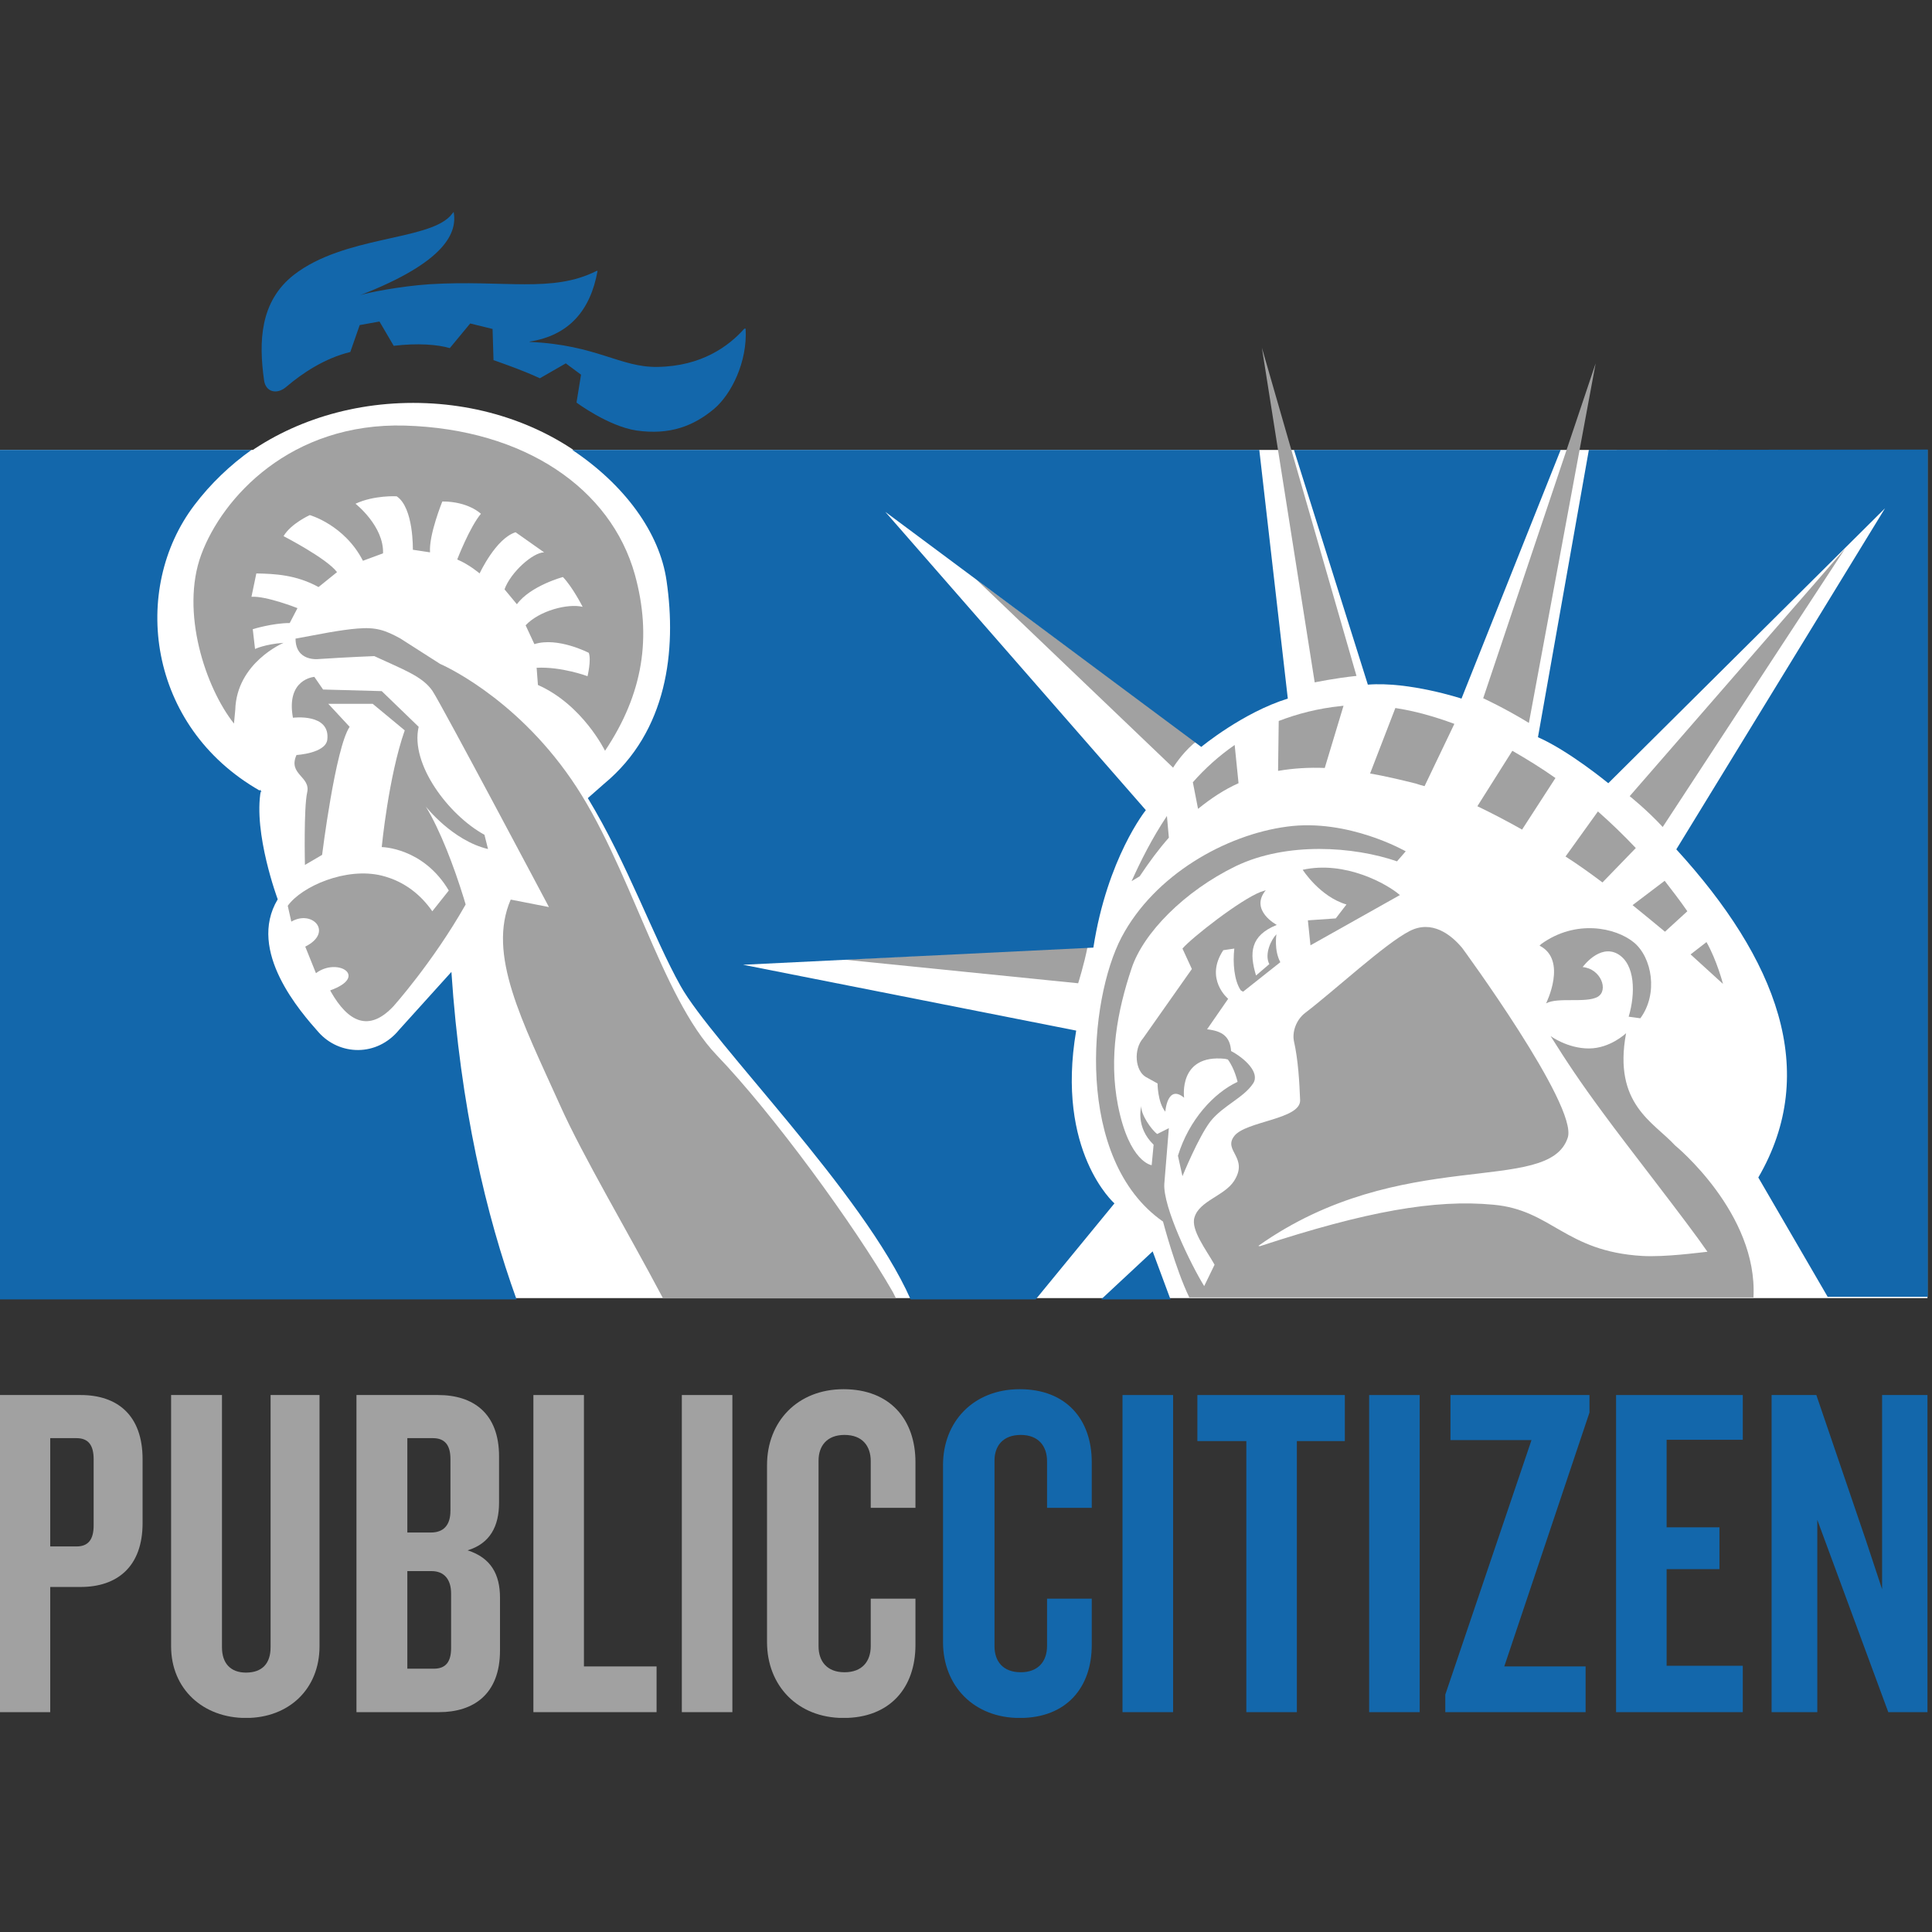
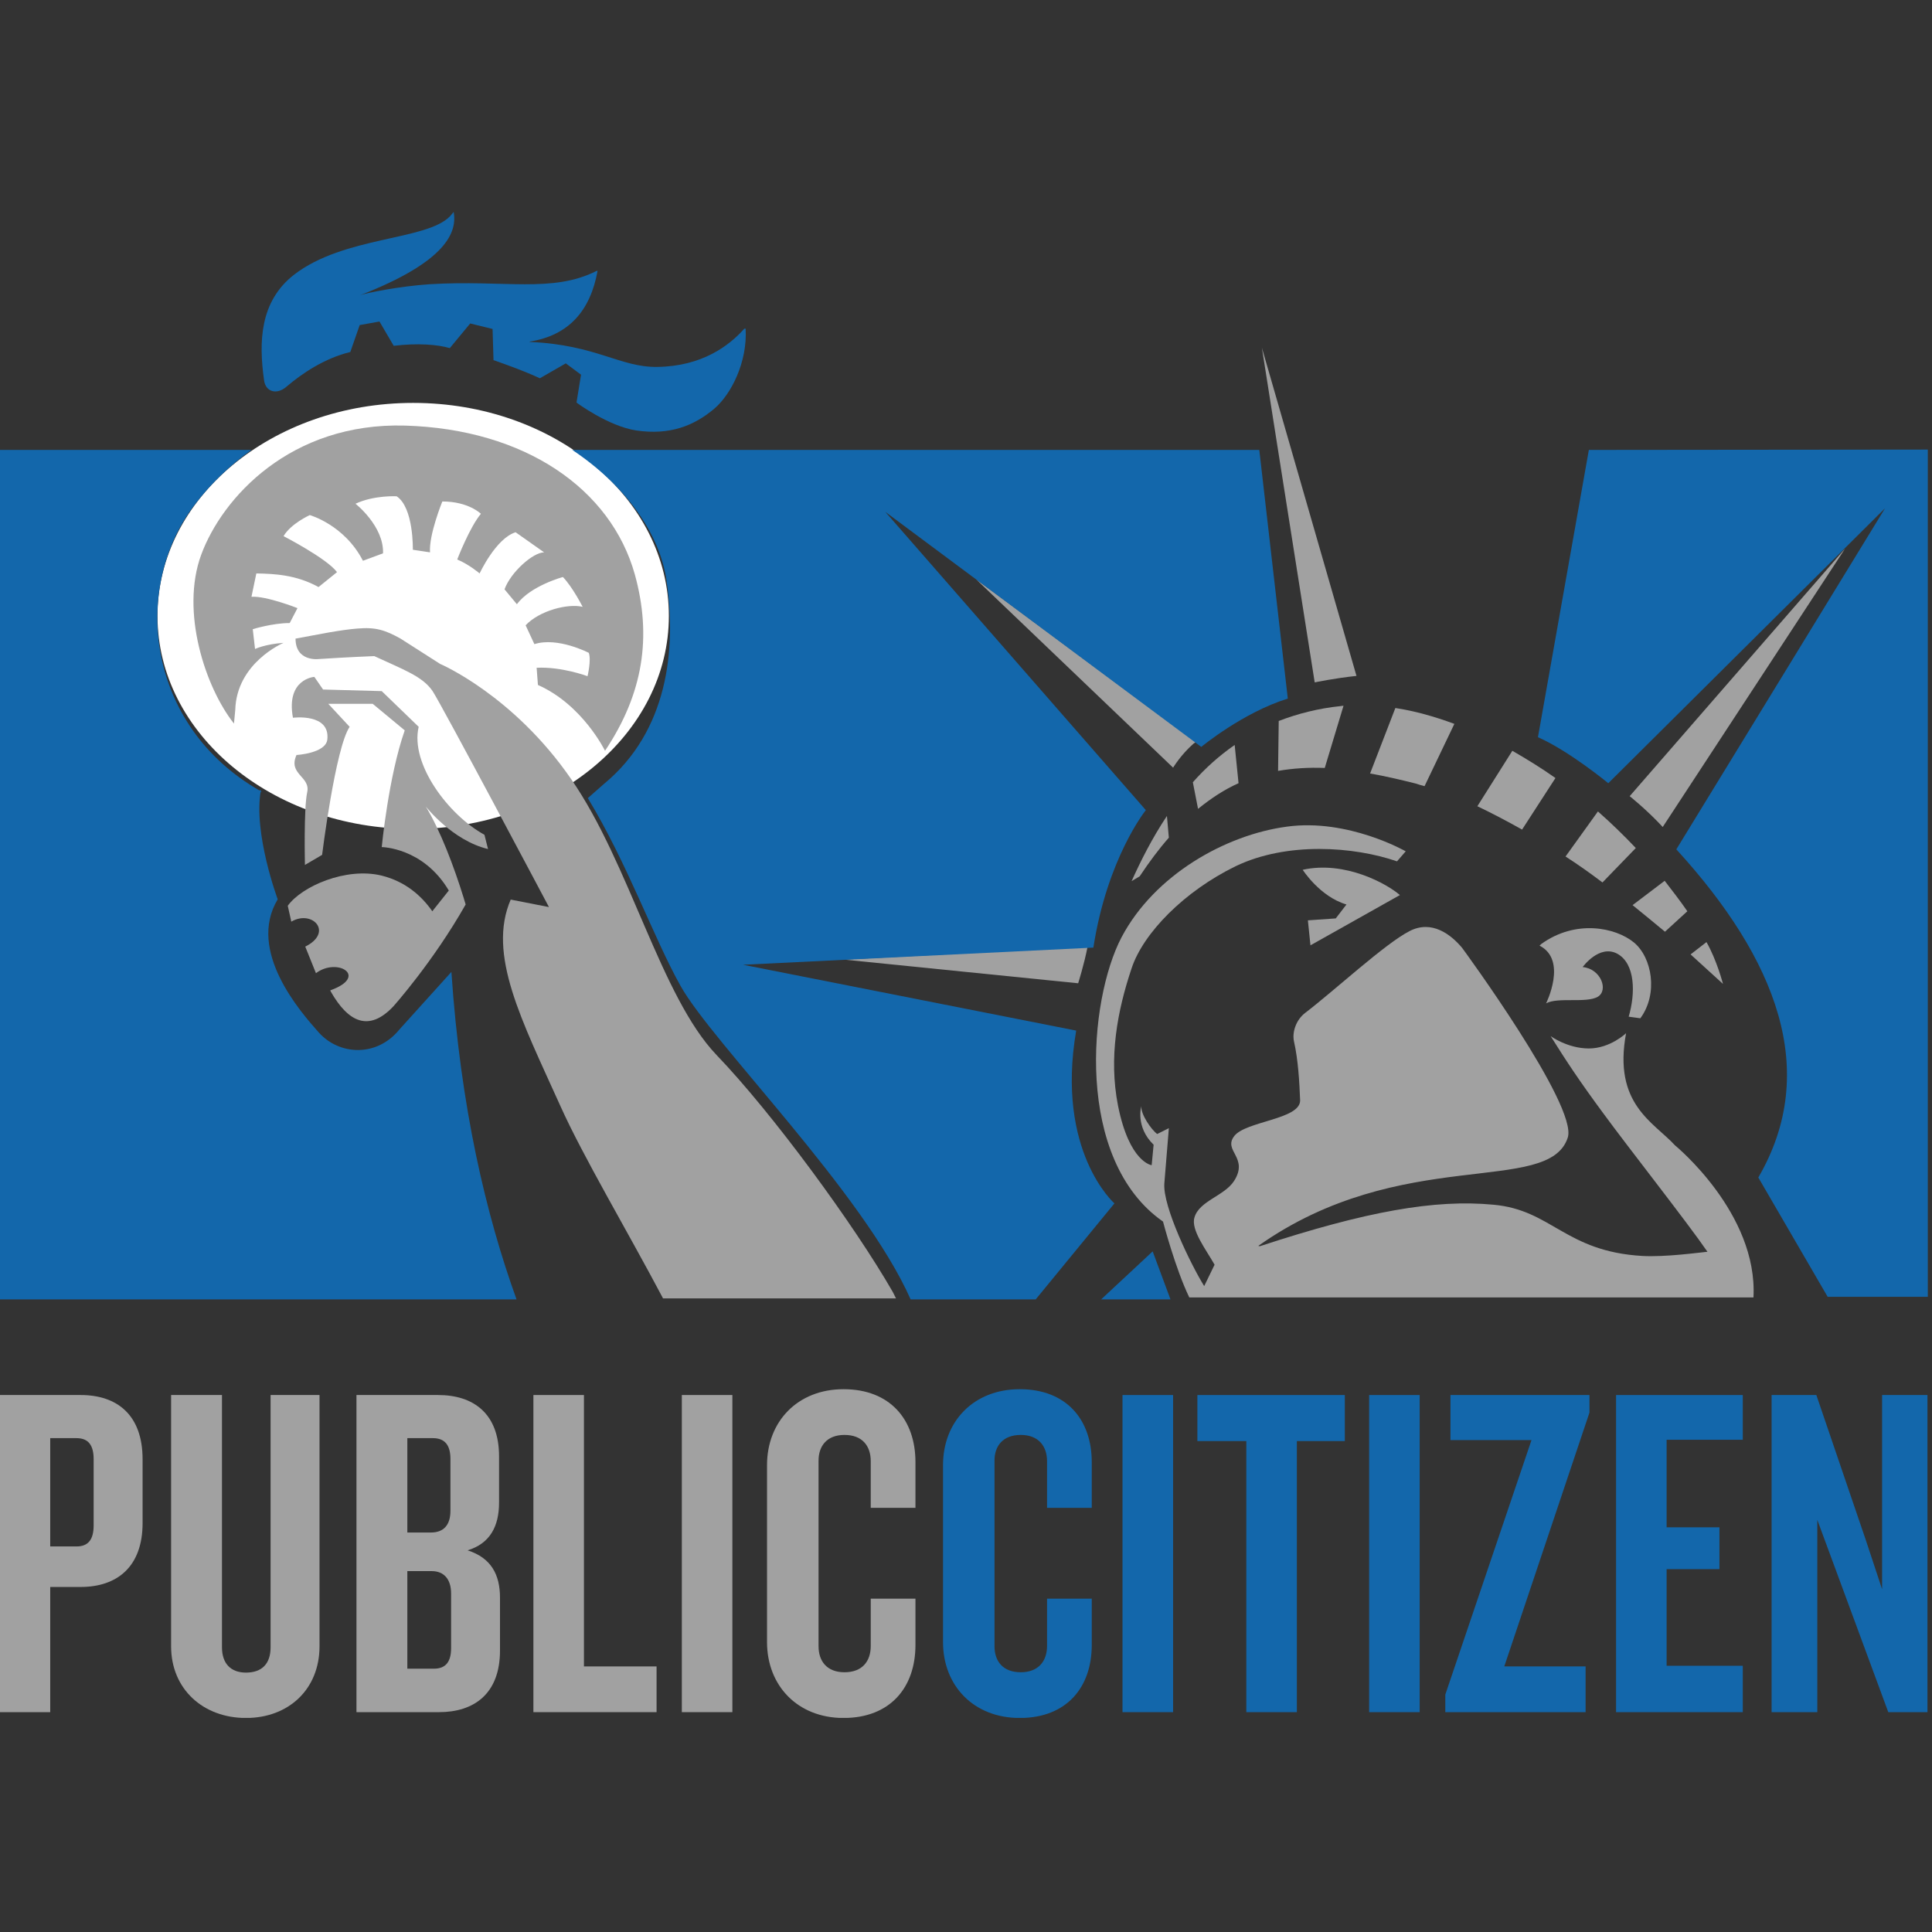
<svg xmlns="http://www.w3.org/2000/svg" viewBox="0 0 240 240" height="240" width="240" xml:space="preserve" id="svg2" version="1.1">
  <rect x="0" y="0" width="240" height="240" fill="#333333" stroke="none" />
  <defs id="defs6">
    <clipPath id="clipPath18" clipPathUnits="userSpaceOnUse">
      <path id="path16" d="M 0,19.955 H 179.896 V 160.296 H 0 Z" />
    </clipPath>
    <clipPath id="clipPath32" clipPathUnits="userSpaceOnUse">
      <path id="path30" d="M 0,19.955 H 179.955 V 160.296 H 0 Z" />
    </clipPath>
    <clipPath id="clipPath120" clipPathUnits="userSpaceOnUse">
      <path id="path118" d="M 0,19.955 H 179.896 V 160.296 H 0 Z" />
    </clipPath>
    <clipPath id="clipPath140" clipPathUnits="userSpaceOnUse">
      <path id="path138" d="M 0,19.955 H 179.955 V 160.296 H 0 Z" />
    </clipPath>
    <clipPath id="clipPath160" clipPathUnits="userSpaceOnUse">
      <path id="path158" d="M 0,19.955 H 179.896 V 160.296 H 0 Z" />
    </clipPath>
    <clipPath id="clipPath172" clipPathUnits="userSpaceOnUse">
      <path id="path170" d="M 0,19.955 H 179.955 V 160.296 H 0 Z" />
    </clipPath>
    <clipPath id="clipPath188" clipPathUnits="userSpaceOnUse">
      <path id="path186" d="M 0,19.955 H 179.896 V 160.296 H 0 Z" />
    </clipPath>
    <clipPath id="clipPath200" clipPathUnits="userSpaceOnUse">
      <path id="path198" d="M 0,19.955 H 179.955 V 160.296 H 0 Z" />
    </clipPath>
    <clipPath id="clipPath212" clipPathUnits="userSpaceOnUse">
      <path id="path210" d="M 0,19.955 H 179.896 V 160.296 H 0 Z" />
    </clipPath>
  </defs>
  <g transform="matrix(1.333,0,0,-1.333,0,240)" id="g10">
    <g id="g12">
      <g clip-path="url(#clipPath18)" id="g14">
        <g transform="translate(14.677,122.647)" id="g20">
          <path id="path22" style="fill:#ffffff;fill-opacity:1;fill-rule:nonzero;stroke:none" d="m 0,0 v 0 c 0,-10.967 10.66,-19.852 23.827,-19.852 13.168,0 23.828,8.885 23.828,19.852 0,10.966 -10.66,19.851 -23.828,19.851 C 10.66,19.851 0,10.966 0,0" />
        </g>
      </g>
    </g>
-     <path id="path24" style="fill:#ffffff;fill-opacity:1;fill-rule:nonzero;stroke:none" d="m 0,59.073 h 179.622 v 79.042 H 0 Z" />
    <g id="g26">
      <g clip-path="url(#clipPath32)" id="g28">
        <g transform="translate(119.105,108.205)" id="g34">
          <path id="path36" style="fill:#a1a1a1;fill-opacity:1;fill-rule:nonzero;stroke:none" d="m 0,0 v 0 c 1.39,0.241 2.87,0.334 4.35,0.273 l 1.75,5.8 C 6.039,6.045 5.951,6.073 5.891,6.045 3.744,5.832 1.785,5.316 0.061,4.652 Z" />
        </g>
        <g transform="translate(148.7,146.183)" id="g38">
-           <path id="path40" style="fill:#a1a1a1;fill-opacity:1;fill-rule:nonzero;stroke:none" d="m 0,0 v 0 l -10.48,-31.209 c 0,0 1.993,-0.91 4.259,-2.299 z" />
-         </g>
+           </g>
        <g transform="translate(126.412,117.056)" id="g42">
          <path id="path44" style="fill:#a1a1a1;fill-opacity:1;fill-rule:nonzero;stroke:none" d="m 0,0 v 0 l -8.815,30.581 4.921,-31.185 c 0,0 1.872,0.395 3.894,0.604" />
        </g>
        <g transform="translate(132.756,106.783)" id="g46">
          <path id="path48" style="fill:#a1a1a1;fill-opacity:1;fill-rule:nonzero;stroke:none" d="M 0,0 V 0 L 2.778,5.804 C 0.905,6.496 -0.937,7.012 -2.721,7.281 L -5.076,1.18 C -3.687,0.938 -2.267,0.604 -0.815,0.241 -0.543,0.153 -0.272,0.061 0,0" />
        </g>
        <g transform="translate(144.954,107.54)" id="g50">
          <path id="path52" style="fill:#a1a1a1;fill-opacity:1;fill-rule:nonzero;stroke:none" d="m 0,0 v 0 c -1.327,0.938 -2.657,1.752 -4.017,2.538 l -3.26,-5.167 c 1.388,-0.665 2.778,-1.391 4.167,-2.176 z" />
        </g>
        <g transform="translate(154.951,102.977)" id="g54">
          <path id="path56" style="fill:#a1a1a1;fill-opacity:1;fill-rule:nonzero;stroke:none" d="M 0,0 V 0 L 17.001,25.957 -3.079,2.872 c 0,0 1.597,-1.269 3.079,-2.872" />
        </g>
        <g transform="translate(160.566,88.353)" id="g58">
          <path id="path60" style="fill:#a1a1a1;fill-opacity:1;fill-rule:nonzero;stroke:none" d="M 0,0 V 0 C 0,0 -0.57,2.207 -1.538,3.898 L -3.019,2.75 Z" />
        </g>
        <g transform="translate(157.245,95.124)" id="g62">
          <path id="path64" style="fill:#a1a1a1;fill-opacity:1;fill-rule:nonzero;stroke:none" d="M 0,0 V 0 C -0.663,0.966 -1.389,1.9 -2.113,2.839 L -5.104,0.571 c 1.027,-0.845 2.053,-1.663 3.019,-2.477 z" />
        </g>
        <g transform="translate(152.865,85.15)" id="g66">
          <path id="path68" style="fill:#a1a1a1;fill-opacity:1;fill-rule:nonzero;stroke:none" d="M 0,0 V 0 C 1.691,2.295 1.087,5.679 -0.603,7.069 -2.294,8.458 -6.007,9.248 -9.238,6.92 L -9.392,6.767 c 2.628,-1.329 0.608,-5.377 0.608,-5.377 1.087,0.604 3.712,0 4.799,0.604 1.06,0.605 0.301,2.63 -1.39,2.779 0,0 1.543,2.147 3.234,1.241 1.69,-0.939 1.69,-3.719 1.054,-5.865 z" />
        </g>
        <g transform="translate(149.335,97.809)" id="g70">
          <path id="path72" style="fill:#a1a1a1;fill-opacity:1;fill-rule:nonzero;stroke:none" d="M 0,0 V 0 L 3.107,3.207 C 1.993,4.382 0.813,5.53 -0.423,6.617 l -3.018,-4.2 C -2.267,1.664 -1.119,0.846 0,0" />
        </g>
        <g transform="translate(23.555,121.411)" id="g74">
          <path id="path76" style="fill:#a1a1a1;fill-opacity:1;fill-rule:nonzero;stroke:none" d="m 0,0 v 0 c 0,0 1.843,0.572 3.443,0.572 l 0.724,1.389 c 0,0 -2.898,1.148 -4.288,1.059 L 0.333,5.195 C 2.023,5.163 4.047,5.074 6.13,3.926 l 1.722,1.39 C 6.916,6.584 2.869,8.671 2.869,8.671 c 0.695,1.176 2.446,1.961 2.446,1.961 0,0 3.231,-0.906 4.953,-4.257 l 1.872,0.693 c 0.091,2.537 -2.566,4.623 -2.566,4.623 1.751,0.814 3.835,0.693 3.835,0.693 1.6,-1.055 1.509,-4.982 1.509,-4.982 L 16.52,7.16 c -0.122,1.632 1.146,4.741 1.146,4.741 2.448,0 3.595,-1.148 3.595,-1.148 C 20.202,9.484 19.055,6.496 19.055,6.496 20.202,6.009 21.14,5.195 21.14,5.195 c 0,0 1.509,3.262 3.354,3.838 L 27.151,7.16 c -1.027,0 -3.112,-1.844 -3.689,-3.447 l 1.153,-1.389 c 1.268,1.723 4.287,2.537 4.287,2.537 0.906,-0.935 1.84,-2.779 1.84,-2.779 -1.389,0.334 -4.046,-0.363 -5.314,-1.72 l 0.817,-1.756 c 2.174,0.697 5.072,-0.813 5.072,-0.813 0.242,-0.697 -0.12,-2.175 -0.12,-2.175 0,0 -2.416,0.906 -4.743,0.785 l 0.121,-1.602 c 4.167,-1.842 6.252,-6.134 6.252,-6.134 3.563,5.32 4.381,10.636 2.778,16.435 C 33.37,13.081 25.367,18.639 14.194,18.973 3.534,19.275 -2.838,12.263 -4.801,6.947 -6.764,1.631 -4.409,-5.441 -1.751,-8.796 l 0.12,1.268 c 0.121,4.415 4.5,6.255 4.5,6.255 C 1.147,-1.394 0.212,-1.845 0.212,-1.845 Z" />
        </g>
        <g transform="translate(156.098,73.306)" id="g78">
          <path id="path80" style="fill:#a1a1a1;fill-opacity:1;fill-rule:nonzero;stroke:none" d="m 0,0 v 0 c -1.992,2.174 -5.796,3.839 -4.561,10.456 0,0 -1.477,-1.424 -3.469,-1.424 -1.994,0 -3.563,1.151 -3.563,1.151 1.537,-2.447 2.744,-4.263 4.859,-7.128 2.295,-3.148 7.823,-10.156 9.755,-12.968 -0.875,-0.087 -3.926,-0.508 -6.072,-0.391 -7.215,0.425 -8.422,4.292 -13.887,4.776 -5.436,0.514 -11.81,-0.605 -21.747,-3.867 l -0.151,0.028 c 13.317,9.43 27.062,4.623 28.84,10.093 0.967,2.961 -9.842,17.676 -9.842,17.676 -1.06,1.269 -2.839,2.63 -4.896,1.571 -2.263,-1.147 -7.094,-5.619 -9.722,-7.617 -0.873,-0.663 -1.236,-1.81 -1.056,-2.657 0.391,-1.72 0.511,-3.839 0.574,-5.497 0.031,-1.786 -5.045,-1.935 -6.133,-3.324 -1.086,-1.393 1.388,-1.997 -0.029,-4.202 -0.905,-1.389 -3.232,-1.842 -3.683,-3.386 -0.363,-1.147 1.088,-3.019 1.873,-4.409 l -0.968,-1.993 c -1.238,1.993 -3.863,7.401 -3.715,9.549 l 0.422,5.167 -1.085,-0.543 c -0.544,0.39 -1.543,1.838 -1.482,2.595 0,0 -0.573,-1.931 1.147,-3.593 l -0.181,-1.908 c 0,0 -2.082,0.242 -3.14,5.563 -0.874,4.471 -0.062,8.818 1.268,12.779 1.085,3.295 4.924,7.193 9.693,9.517 4.775,2.299 11.023,1.844 15.042,0.456 l 0.812,0.934 c 0,0 -5.374,3.085 -11.079,2.299 -5.68,-0.757 -12.322,-4.474 -15.402,-10.306 -3.081,-5.859 -4.408,-20.727 3.864,-26.498 0,0 1.148,-4.38 2.448,-7.069 H 7.309 C 7.73,-6.316 0,0 0,0" />
        </g>
        <g transform="translate(66.769,81.736)" id="g82">
          <path id="path84" style="fill:#a1a1a1;fill-opacity:1;fill-rule:nonzero;stroke:none" d="m 0,0 v 0 c -5.193,5.436 -8.091,17.825 -13.527,25.683 -5.406,7.857 -12.23,10.757 -12.23,10.757 l -3.685,2.356 c -1.419,0.786 -2.295,1.087 -4.017,0.938 -0.754,-0.06 -1.601,-0.181 -2.657,-0.362 l -3.111,-0.576 c 0,-2.174 2.144,-1.905 2.144,-1.905 2.749,0.182 5.194,0.274 5.194,0.274 2.658,-1.24 4.5,-1.873 5.435,-3.262 0.907,-1.39 10.842,-20.125 10.842,-20.125 l -3.563,0.697 c -2.206,-5.107 1.027,-11.241 4.622,-19.219 2.114,-4.713 6.22,-11.606 9.574,-17.946 h 21.71 l -0.301,0.601 C 12.835,-15.832 5.226,-5.438 0,0" />
        </g>
        <g transform="translate(100.475,88.413)" id="g86">
          <path id="path88" style="fill:#a1a1a1;fill-opacity:1;fill-rule:nonzero;stroke:none" d="M 0,0 V 0 C 0,0 0.57,1.813 0.872,3.383 L -21.837,2.207 Z" />
        </g>
        <g transform="translate(121.883,94.277)" id="g90">
          <path id="path92" style="fill:#a1a1a1;fill-opacity:1;fill-rule:nonzero;stroke:none" d="m 0,0 v 0 l 0.24,-2.327 8.335,4.683 c -1.175,1.028 -5.1,3.231 -9.058,2.356 0,0 1.601,-2.509 4.079,-3.234 L 2.598,0.181 Z" />
        </g>
        <g transform="translate(111.647,104.668)" id="g94">
          <path id="path96" style="fill:#a1a1a1;fill-opacity:1;fill-rule:nonzero;stroke:none" d="M 0,0 V 0 C 1.238,1 2.474,1.813 3.774,2.389 L 3.413,5.953 C 1.932,4.926 0.636,3.75 -0.484,2.477 Z" />
        </g>
        <g transform="translate(106.211,98.385)" id="g98">
          <path id="path100" style="fill:#a1a1a1;fill-opacity:1;fill-rule:nonzero;stroke:none" d="M 0,0 V 0 C 0.905,1.357 1.782,2.537 2.716,3.597 L 2.536,5.619 C 1.146,3.537 0.088,1.418 -0.757,-0.455 Z" />
        </g>
        <g transform="translate(45.48,100.922)" id="g102">
          <path id="path104" style="fill:#a1a1a1;fill-opacity:1;fill-rule:nonzero;stroke:none" d="m 0,0 v 0 l -0.334,1.33 c -3.322,1.812 -6.945,6.588 -6.129,10.06 l -3.443,3.327 -5.466,0.149 -0.815,1.179 c 0,0 -2.658,-0.181 -1.993,-3.81 0,0 3.503,0.455 3.201,-2.053 -0.181,-1.269 -2.869,-1.418 -2.869,-1.418 -0.816,-1.812 1.328,-1.993 0.996,-3.475 -0.332,-1.483 -0.211,-6.771 -0.211,-6.771 l 1.601,0.939 c 0,0 1.237,9.972 2.566,11.933 l -1.993,2.146 h 4.138 L -7.762,11.06 C -9.272,6.771 -9.906,0.182 -9.906,0.182 c 0,0 3.865,-0.029 6.25,-4.048 l -1.537,-1.933 c -1.029,1.477 -2.538,2.778 -4.713,3.322 -3.323,0.814 -7.459,-0.998 -8.758,-2.811 l 0.332,-1.478 c 1.963,1.148 3.957,-0.999 1.299,-2.328 l 0.997,-2.476 c 1.993,1.51 4.952,-0.303 1.328,-1.603 l 0.061,-0.121 c 1.601,-2.813 3.533,-3.808 5.828,-1.362 0,0 3.686,4.112 6.733,9.489 l -0.181,0.604 c -0.906,2.932 -2.174,6.287 -3.532,8.522 0,0 2.478,-3.174 5.799,-3.959" />
        </g>
        <g transform="translate(111.436,110.894)" id="g106">
          <path id="path108" style="fill:#a1a1a1;fill-opacity:1;fill-rule:nonzero;stroke:none" d="M 0,0 V 0 L -20.474,15.168 -2.113,-2.389 c 0,0 0.723,1.209 1.899,2.236" />
        </g>
        <g transform="translate(115.631,87.749)" id="g110">
-           <path id="path112" style="fill:#a1a1a1;fill-opacity:1;fill-rule:nonzero;stroke:none" d="m 0,0 v 0 l 0.214,-0.121 3.47,2.75 C 3.079,3.746 3.32,5.228 3.32,5.228 2.837,4.744 2.173,3.383 2.657,2.449 L 1.42,1.389 c -0.636,2.115 -0.543,3.717 1.934,4.713 0,0 -2.57,1.361 -1.027,3.233 L 1.872,9.187 C -0.028,8.461 -4.559,4.925 -5.436,3.898 l 0.877,-1.905 -4.533,-6.436 c -0.933,-1.055 -0.752,-3.051 0.242,-3.625 l 1.092,-0.605 c 0,0 0,-1.752 0.725,-2.629 0,0 0.18,2.598 1.751,1.302 0,0 -0.575,4.077 3.804,3.625 l 0.27,-0.063 c 0.637,-0.845 0.907,-2.085 0.907,-2.085 -2.203,-1.027 -4.53,-3.533 -5.556,-6.887 l 0.421,-1.904 c 0,0 1.482,3.655 2.629,5.137 1.176,1.451 3.079,2.177 3.954,3.504 0.664,0.995 -0.753,2.329 -2.052,3.021 -0.091,1.391 -0.875,1.872 -2.237,2.027 l 1.966,2.841 c 0,0 -2.235,1.843 -0.455,4.53 l 1.027,0.152 C -0.754,2.598 -0.633,0.938 0,0" />
-         </g>
+           </g>
      </g>
    </g>
    <g id="g114">
      <g clip-path="url(#clipPath120)" id="g116">
        <g transform="translate(26.696,144.008)" id="g122">
          <path id="path124" style="fill:#1367ab;fill-opacity:1;fill-rule:nonzero;stroke:none" d="m 0,0 v 0 c 1.45,1.241 3.563,2.658 5.949,3.234 l 0.876,2.51 1.842,0.33 1.328,-2.264 c 2.205,0.27 4.107,0.121 5.226,-0.214 l 1.901,2.297 2.085,-0.512 0.088,-2.904 c 0,0 2.722,-0.934 4.32,-1.691 l 2.416,1.389 1.421,-1.055 -0.423,-2.598 c 0,0 2.959,-2.207 5.584,-2.602 3.111,-0.451 5.346,0.423 7.25,2.026 1.571,1.329 3.109,4.349 2.927,7.463 H 42.669 C 41.252,3.81 38.716,1.905 34.577,1.844 31.103,1.784 28.901,3.898 22.681,4.173 l -0.033,0.028 c 3.684,0.576 5.677,2.9 6.342,6.589 H 28.901 C 24.763,8.703 20.321,9.972 13.348,9.55 10.57,9.368 7.398,8.732 6.855,8.522 c 8.092,3.142 9.059,5.893 8.728,7.766 L 15.25,15.892 C 13.046,13.597 5.375,14.052 0.694,10.427 -2.477,7.947 -2.598,4.201 -2.084,0.576 -1.933,-0.483 -0.906,-0.785 0,0 Z" />
        </g>
        <g transform="translate(8.727,44.057)" id="g126">
          <path id="path128" style="fill:#a1a1a1;fill-opacity:1;fill-rule:nonzero;stroke:none" d="M 0,0 V 0 C 0,1.299 -0.483,1.966 -1.601,1.966 H -4.046 V -8.127 h 2.445 c 1.118,0 1.601,0.664 1.601,1.963 z m -1.208,-11.903 v 0 H -4.046 V -23.568 H -8.728 V 5.984 h 7.52 C 2.175,5.984 4.561,4.14 4.561,0 v -5.95 c 0,-4.08 -2.386,-5.953 -5.769,-5.953" />
        </g>
        <g transform="translate(22.921,19.945)" id="g130">
          <path id="path132" style="fill:#a1a1a1;fill-opacity:1;fill-rule:nonzero;stroke:none" d="m 0,0 v 0 c -3.986,0 -6.976,2.688 -6.976,6.679 v 23.417 h 4.741 V 6.586 c 0,-1.51 0.816,-2.357 2.235,-2.357 1.51,0 2.295,0.847 2.295,2.357 v 23.51 h 4.56 V 6.679 C 6.855,2.688 3.986,0 0,0" />
        </g>
      </g>
    </g>
    <g id="g134">
      <g clip-path="url(#clipPath140)" id="g136">
        <g transform="translate(42.038,31.549)" id="g142">
          <path id="path144" style="fill:#a1a1a1;fill-opacity:1;fill-rule:nonzero;stroke:none" d="m 0,0 v 0 c 0,1.33 -0.665,2.083 -1.813,2.083 h -2.265 v -9.094 h 2.475 c 1.12,0 1.603,0.666 1.603,1.904 z m -0.061,12.539 v 0 c 0,1.268 -0.514,1.935 -1.63,1.935 H -4.078 V 5.68 h 2.205 c 1.148,0 1.812,0.664 1.812,2.025 z m -1.059,-23.6 v 0 h -7.699 v 29.553 h 7.611 c 3.29,0 5.677,-1.723 5.677,-5.711 V 8.462 C 4.469,6.254 3.623,4.653 1.538,4.019 3.712,3.323 4.557,1.782 4.557,-0.395 v -4.923 c 0,-4.05 -2.443,-5.743 -5.677,-5.743" />
        </g>
      </g>
    </g>
    <g transform="translate(49.708,20.488)" id="g146">
      <path id="path148" style="fill:#a1a1a1;fill-opacity:1;fill-rule:nonzero;stroke:none" d="M 0,0 V 0 29.553 H 4.71 V 4.261 h 6.768 V 0 Z" />
    </g>
    <g transform="translate(63.54,50.041)" id="g150">
      <path id="path152" style="fill:#a1a1a1;fill-opacity:1;fill-rule:nonzero;stroke:none" d="M 0,0 V 0 H 4.711 V -29.553 H 0 Z" />
    </g>
    <g id="g154">
      <g clip-path="url(#clipPath160)" id="g156">
        <g transform="translate(78.609,19.945)" id="g162">
          <path id="path164" style="fill:#a1a1a1;fill-opacity:1;fill-rule:nonzero;stroke:none" d="m 0,0 v 0 c -4.288,0 -7.129,3.023 -7.129,7.07 v 16.498 c 0,4.05 2.841,7.071 7.129,7.071 4.348,0 6.703,-2.841 6.703,-6.797 V 19.581 H 2.536 v 4.351 c 0,1.42 -0.785,2.446 -2.447,2.446 -1.631,0 -2.416,-1.026 -2.416,-2.388 V 6.679 c 0,-1.392 0.785,-2.418 2.416,-2.418 1.662,0 2.447,1.026 2.447,2.446 v 4.412 H 6.703 V 6.8 C 6.703,2.841 4.348,0 0,0" />
        </g>
      </g>
    </g>
    <g id="g166">
      <g clip-path="url(#clipPath172)" id="g168">
        <g transform="translate(54.78,105.668)" id="g174">
          <path id="path176" style="fill:#1367ab;fill-opacity:1;fill-rule:nonzero;stroke:none" d="m 0,0 v 0 c 3.716,-6.134 6.131,-13.025 8.639,-17.497 2.988,-5.348 17.03,-19.246 21.443,-29.218 h 11.655 l 7.338,8.946 c 0,0 -5.495,4.831 -3.564,16.104 l -31.046,6.135 32.647,1.598 c 1.299,8.369 4.889,12.812 4.889,12.812 L 27.722,26.678 57.167,4.772 c 0,0 3.865,3.202 8.065,4.503 L 62.575,32.449 H -1.449 C 3.442,29.187 6.708,24.716 7.339,20.241 8.277,13.806 7.432,6.222 1.51,1.329 Z" />
        </g>
      </g>
    </g>
    <g transform="translate(102.615,58.952)" id="g178">
      <path id="path180" style="fill:#1367ab;fill-opacity:1;fill-rule:nonzero;stroke:none" d="M 0,0 V 0 H 6.465 L 4.803,4.475 Z" />
    </g>
    <g id="g182">
      <g clip-path="url(#clipPath188)" id="g184">
        <g transform="translate(0,58.952)" id="g190">
          <path id="path192" style="fill:#1367ab;fill-opacity:1;fill-rule:nonzero;stroke:none" d="m 0,0 v 0 h 48.137 c -2.838,7.857 -5.225,17.92 -6.07,30.52 l -4.861,-5.382 c -2.084,-2.565 -5.587,-2.415 -7.52,-0.239 -1.631,1.842 -6.704,7.555 -3.805,12.388 0,0 -2.296,6.166 -1.57,10.153 -0.363,0.209 0.331,-0.544 -0.061,0.028 l -0.03,-0.061 c -10.51,5.986 -12.05,18.797 -6.1,26.622 1.509,1.993 3.321,3.718 5.315,5.135 H 0 Z" />
        </g>
      </g>
    </g>
    <g id="g194">
      <g clip-path="url(#clipPath200)" id="g196">
        <g transform="translate(127.471,116.243)" id="g202">
-           <path id="path204" style="fill:#1367ab;fill-opacity:1;fill-rule:nonzero;stroke:none" d="m 0,0 v 0 c 3.865,0.302 8.727,-1.301 8.727,-1.301 l 9.24,23.174 H -6.885 Z" />
-         </g>
+           </g>
      </g>
    </g>
    <g id="g206">
      <g clip-path="url(#clipPath212)" id="g208">
        <g transform="translate(148.067,138.116)" id="g214">
          <path id="path216" style="fill:#1367ab;fill-opacity:1;fill-rule:nonzero;stroke:none" d="m 0,0 v 0 l -4.743,-26.771 c 2.93,-1.296 6.554,-4.289 6.554,-4.289 l 25.79,25.623 -19.45,-31.785 c 9.362,-10.246 13.412,-20.668 7.641,-30.581 l 6.462,-11.119 h 9.333 V 0.032 Z" />
        </g>
        <g transform="translate(95.034,19.945)" id="g218">
          <path id="path220" style="fill:#1367ab;fill-opacity:1;fill-rule:nonzero;stroke:none" d="m 0,0 v 0 c -4.315,0 -7.153,3.023 -7.153,7.07 v 16.498 c 0,4.05 2.838,7.071 7.153,7.071 4.352,0 6.708,-2.841 6.708,-6.797 V 19.581 H 2.541 v 4.351 c 0,1.42 -0.818,2.446 -2.448,2.446 -1.663,0 -2.448,-1.026 -2.448,-2.388 V 6.679 c 0,-1.392 0.785,-2.418 2.448,-2.418 1.63,0 2.448,1.026 2.448,2.446 v 4.412 H 6.708 V 6.8 C 6.708,2.841 4.352,0 0,0" />
        </g>
      </g>
    </g>
    <g transform="translate(104.607,50.041)" id="g222">
      <path id="path224" style="fill:#1367ab;fill-opacity:1;fill-rule:nonzero;stroke:none" d="M 0,0 V 0 H 4.715 V -29.553 H 0 Z" />
    </g>
    <g transform="translate(120.856,45.75)" id="g226">
      <path id="path228" style="fill:#1367ab;fill-opacity:1;fill-rule:nonzero;stroke:none" d="M 0,0 V 0 -25.262 H -4.71 V 0 H -9.271 V 4.291 H 4.47 L 4.47,0 Z" />
    </g>
    <g transform="translate(127.592,50.041)" id="g230">
      <path id="path232" style="fill:#1367ab;fill-opacity:1;fill-rule:nonzero;stroke:none" d="M 0,0 V 0 H 4.71 V -29.553 H 0 Z" />
    </g>
    <g transform="translate(140.185,24.749)" id="g234">
      <path id="path236" style="fill:#1367ab;fill-opacity:1;fill-rule:nonzero;stroke:none" d="M 0,0 V 0 H 7.579 V -4.261 H -5.496 v 1.634 l 8.032,23.718 h -7.551 v 4.201 H 7.94 v -1.631 z" />
    </g>
    <g transform="translate(150.603,20.488)" id="g238">
      <path id="path240" style="fill:#1367ab;fill-opacity:1;fill-rule:nonzero;stroke:none" d="m 0,0 v 0 29.553 h 11.808 v -4.17 H 4.71 V 17.225 H 9.634 V 13.327 H 4.71 V 4.322 h 7.098 V 0 Z" />
    </g>
    <g transform="translate(175.971,20.488)" id="g242">
      <path id="path244" style="fill:#1367ab;fill-opacity:1;fill-rule:nonzero;stroke:none" d="m 0,0 v 0 l -4.952,13.417 -1.663,4.502 V 0 h -4.259 v 29.553 h 4.17 l 4.617,-13.538 1.51,-4.561 V 29.553 H 3.651 L 3.651,0 Z" />
    </g>
  </g>
</svg>